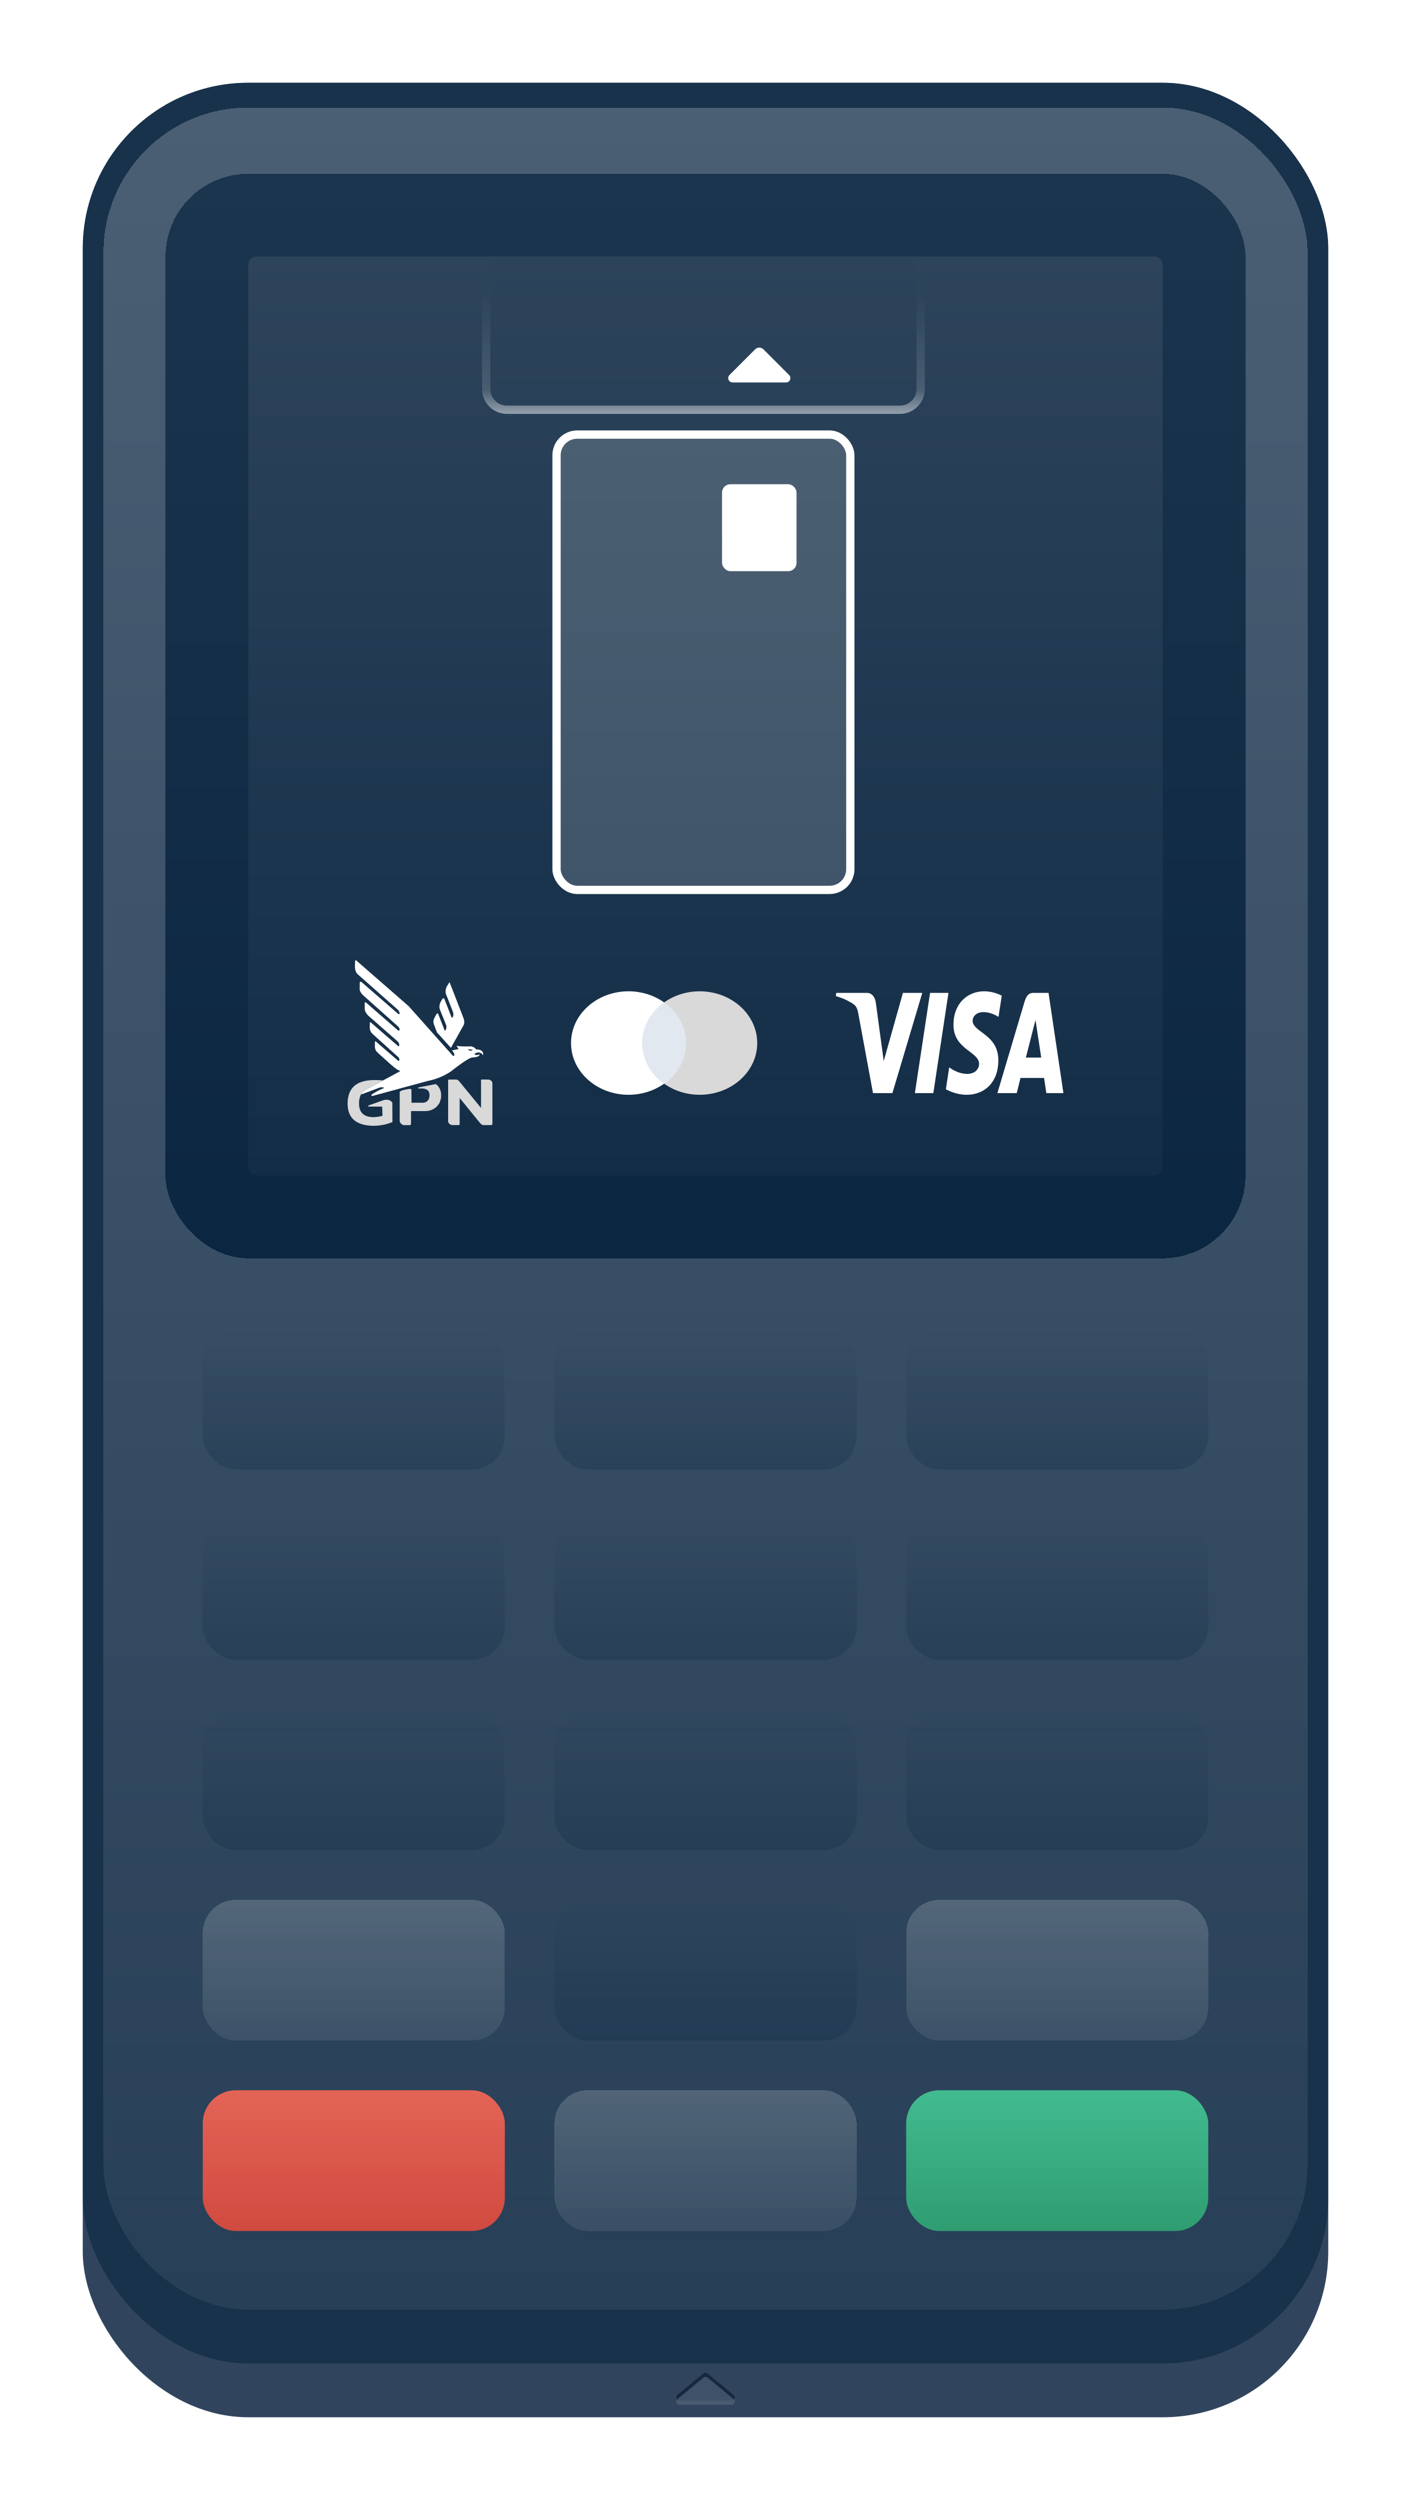
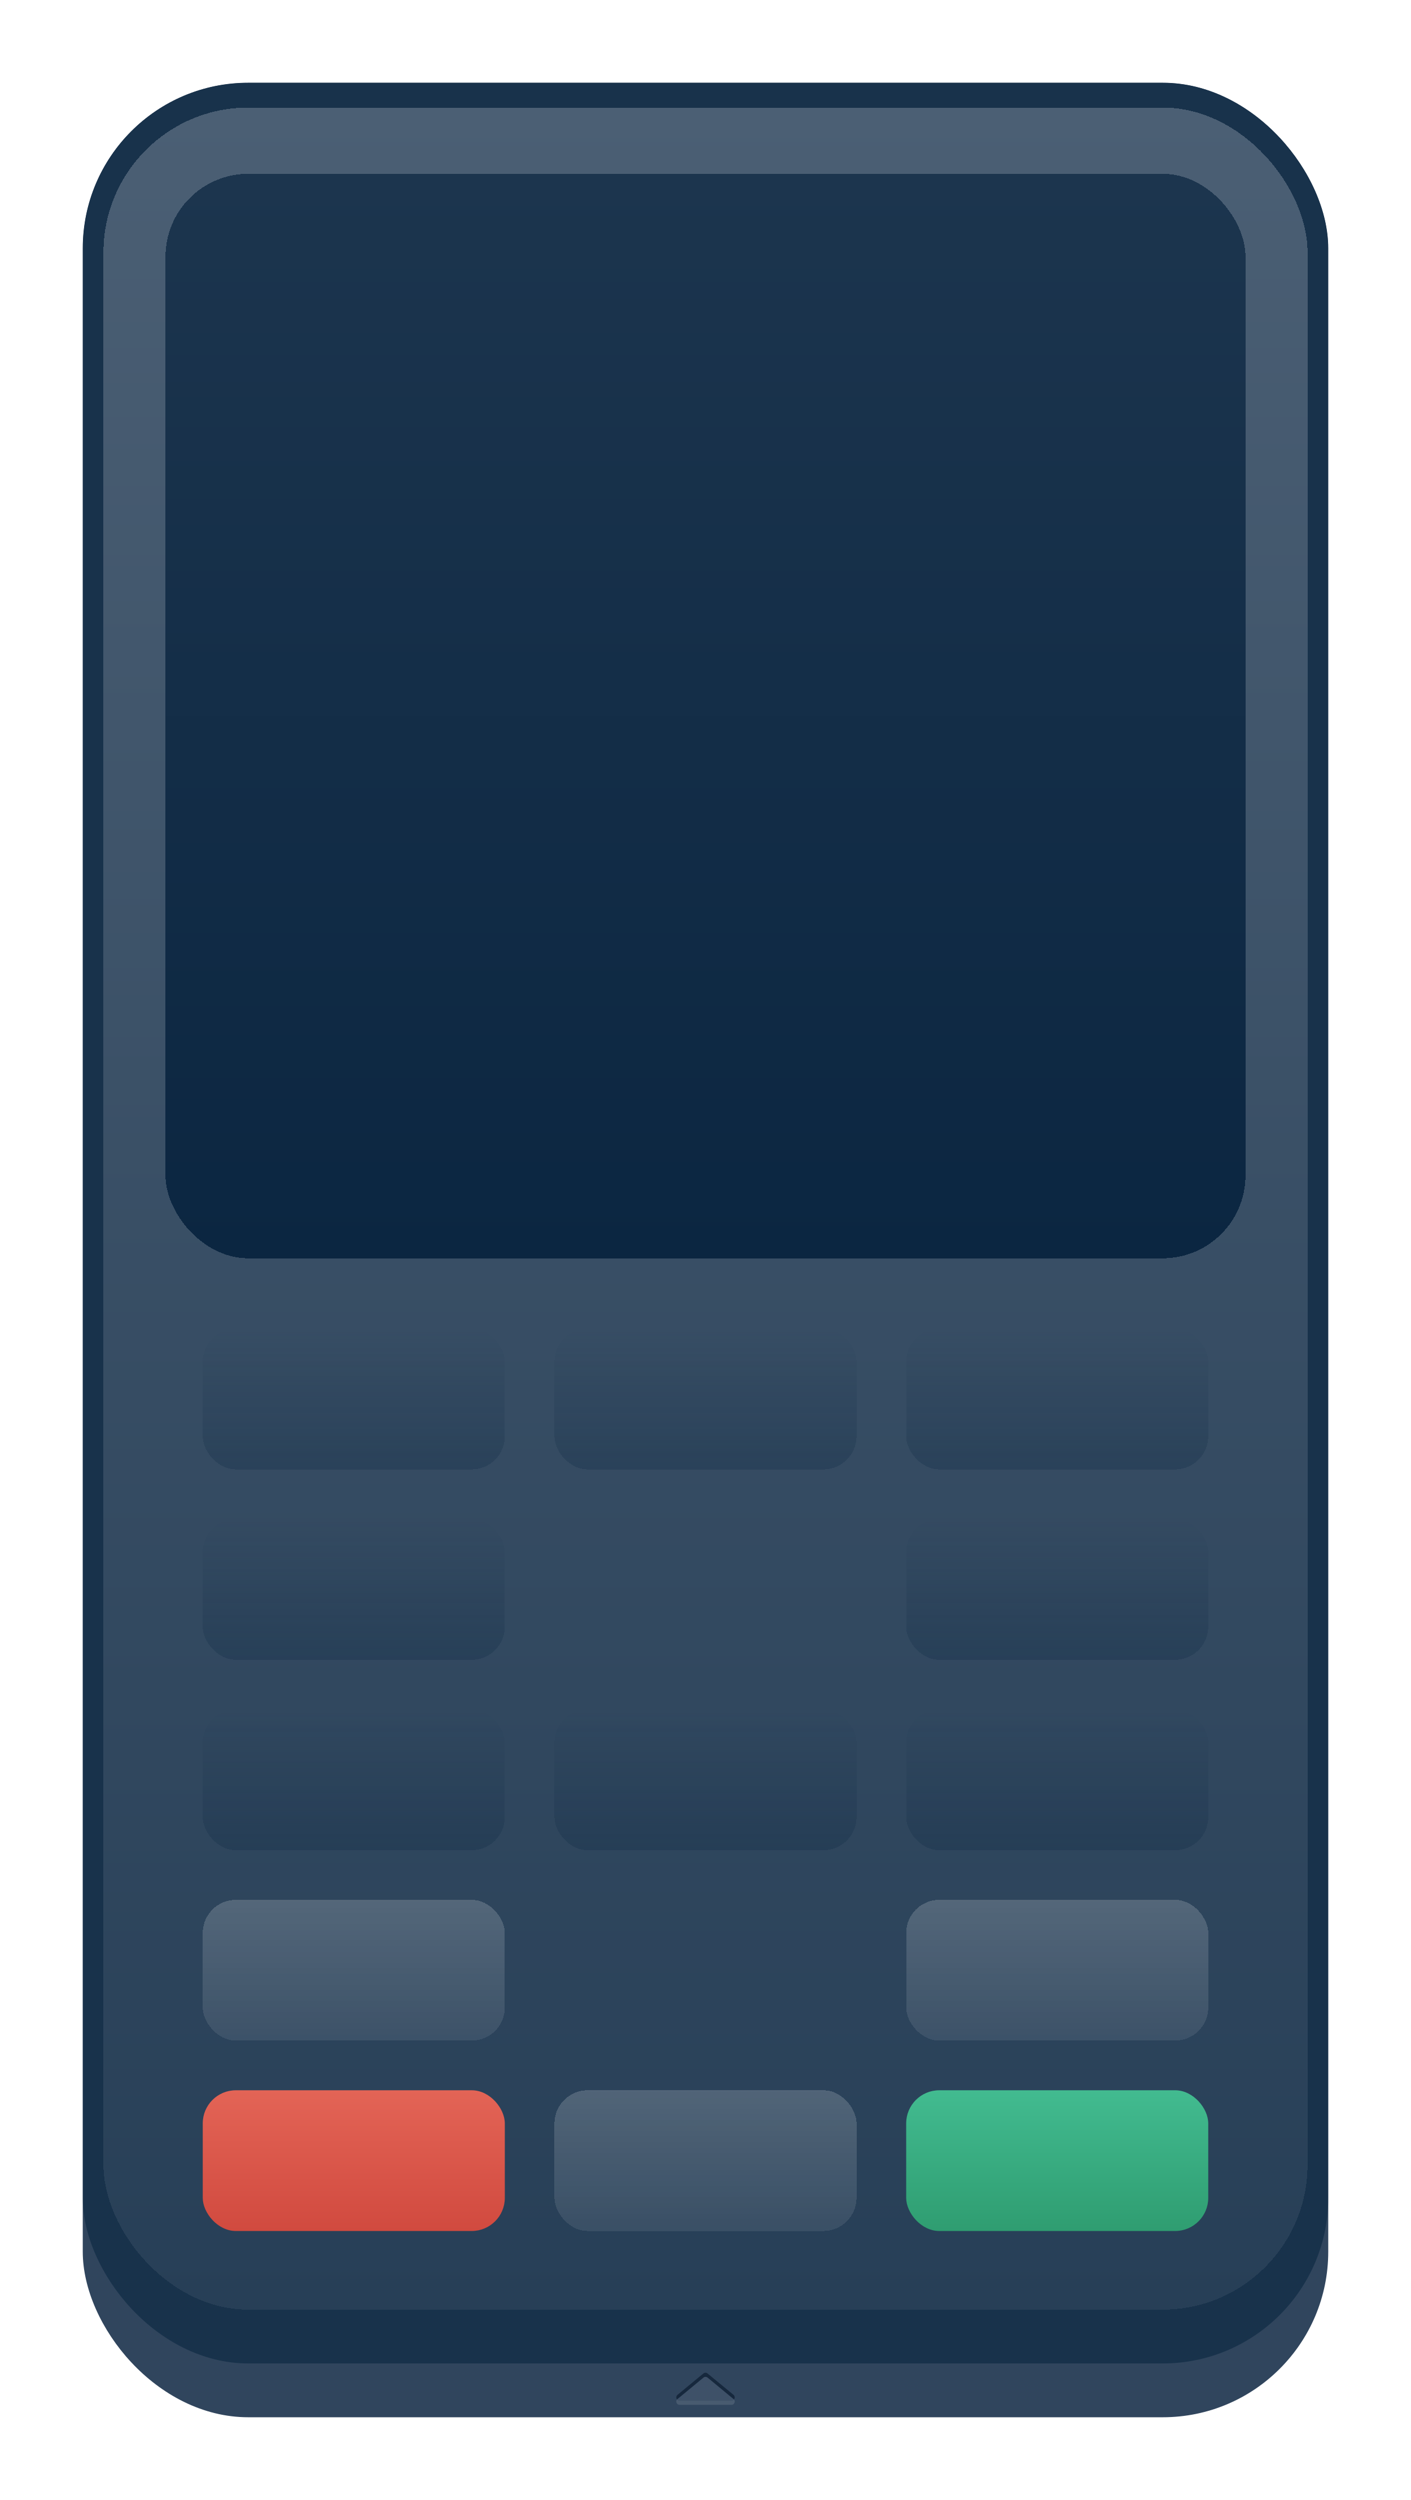
<svg xmlns="http://www.w3.org/2000/svg" width="341" height="604" viewBox="0 0 341 604" fill="none">
  <g filter="url(#filter0_d_282_3932)">
    <g clip-path="url(#clip0_282_3932)">
      <rect x="20" y="-0.01" width="301" height="564" rx="40" fill="#30455D" />
      <g filter="url(#filter1_dii_282_3932)">
        <rect x="20" y="-0.01" width="301" height="552" rx="40" fill="#18324B" />
        <g filter="url(#filter2_di_282_3932)">
          <rect x="25" y="4.99" width="291" height="532" rx="35" fill="url(#paint0_linear_282_3932)" shape-rendering="crispEdges" />
          <g filter="url(#filter3_d_282_3932)">
            <rect x="40" y="19.99" width="261" height="262" rx="20" fill="url(#paint1_linear_282_3932)" shape-rendering="crispEdges" />
            <g clip-path="url(#clip1_282_3932)">
              <rect x="60" y="39.99" width="221" height="222" rx="2" fill="url(#paint2_linear_282_3932)" />
              <rect x="134.5" y="82.99" width="71" height="110" rx="5" fill="url(#paint3_linear_282_3932)" />
              <rect x="134.5" y="82.99" width="71" height="110" rx="5" stroke="white" stroke-width="2" />
              <rect x="174.5" y="94.99" width="18" height="21" rx="2" fill="white" />
              <path d="M116.5 38.99H223.5V71.99C223.5 75.304 220.814 77.99 217.5 77.99H122.5C119.186 77.99 116.5 75.304 116.5 71.99V38.99Z" fill="url(#paint4_linear_282_3932)" />
              <path d="M118.5 38.99H221.5V71.99C221.5 74.199 219.709 75.99 217.5 75.99H122.5C120.291 75.99 118.5 74.199 118.5 71.99V38.99Z" fill="url(#paint5_linear_282_3932)" />
              <g clip-path="url(#clip2_282_3932)">
                <path d="M184.5 62.397L190.7 68.597C190.849 68.743 190.952 68.931 190.994 69.135C191.036 69.34 191.016 69.553 190.936 69.746C190.857 69.939 190.721 70.105 190.548 70.221C190.374 70.336 190.169 70.398 189.96 70.397H177.04C176.831 70.398 176.626 70.336 176.453 70.221C176.279 70.105 176.143 69.939 176.064 69.746C175.984 69.553 175.964 69.34 176.006 69.135C176.048 68.931 176.151 68.743 176.3 68.597L182.5 62.397C182.63 62.264 182.786 62.158 182.958 62.086C183.129 62.014 183.314 61.977 183.5 61.977C183.686 61.977 183.871 62.014 184.042 62.086C184.214 62.158 184.37 62.264 184.5 62.397Z" fill="white" />
              </g>
              <path fill-rule="evenodd" clip-rule="evenodd" d="M108.643 215.267L112.046 224.045C112.242 224.557 112.261 225.175 112.046 225.664L108.973 231.153L105.586 227.398L104.826 225.367C104.707 224.968 104.725 224.547 104.876 224.157L105.443 223.048C105.567 222.806 105.821 222.793 105.913 222.994L107.487 227.028C107.799 226.879 108.016 226.168 107.818 225.63L106.288 221.834C106.023 221.007 106.334 220.165 106.94 219.314C107.078 219.107 107.279 219.114 107.381 219.304L109.175 223.907C109.554 223.79 109.698 223.101 109.44 222.415L107.728 218.004C107.627 217.443 107.708 216.869 107.963 216.349C107.963 216.349 108.631 215.275 108.643 215.267ZM110.327 230.656C111.133 230.833 112.465 230.834 113.924 230.792C114.395 230.892 114.804 231.153 115.062 231.519C116.341 231.531 116.887 232.034 116.754 232.993C116.373 232.137 115.193 232.039 114.644 232.67C115.011 232.948 115.432 232.962 115.908 232.701C115.962 233.151 115.358 233.419 114.055 233.493C113.236 233.6 110.567 235.571 108.919 236.885C107.279 237.98 105.396 238.749 103.396 239.142L90.078 242.759C89.799 242.827 89.644 242.558 89.803 242.468C90.498 241.921 91.568 241.383 92.82 240.849C92.755 240.697 92.41 240.662 91.882 240.703L87.215 242.444C87.365 241.942 88.027 241.365 89.333 240.761L96.48 236.922C96.676 236.829 96.724 236.731 96.569 236.626C95.899 236.65 93.327 234.144 91.239 232.282C90.882 231.96 90.66 231.54 90.608 231.09V229.734C90.616 229.526 90.729 229.52 90.944 229.709L96.112 234.173C96.668 234.618 96.629 233.7 96.23 233.367L89.934 227.693C89.635 227.366 89.44 226.973 89.371 226.555V225.111C89.371 224.936 89.475 224.898 89.698 225.086L96.156 230.679C96.637 231.045 96.581 230.049 96.151 229.638L89 223.371C88.522 222.892 88.242 222.394 88.144 221.879V220.278C88.144 220.085 88.289 220.066 88.562 220.297L96.151 226.901C96.574 227.267 96.841 226.533 96.151 225.937L87.706 218.404C87.359 218.067 86.963 217.521 86.924 217.065L86.948 215.394C86.962 215.152 87.195 215.109 87.398 215.278L96.135 222.865C96.672 223.371 96.687 222.612 96.297 222.078L86.351 213.283C85.598 212.459 85.779 211.188 85.832 210.14C85.84 209.982 85.97 209.936 86.128 210.065L98.764 221.079L109.353 232.959C109.483 233.094 109.625 233.144 109.782 233.078L109.772 232.551L109.252 231.759L110.821 231.449L110.328 230.655L110.327 230.656ZM113.43 231.529L114.259 231.59C113.982 231.918 113.617 231.938 113.15 231.6L113.259 231.393L113.43 231.529Z" fill="white" />
-               <path fill-rule="evenodd" clip-rule="evenodd" d="M92.571 239.022C88.853 238.698 83.968 238.888 84 244.781C84.088 248.13 86.036 249.861 90.094 249.99C91.758 249.99 93.347 249.705 94.842 249.072L94.82 244.365C94.272 243.656 93.469 243.508 92.427 243.873L89.011 245.087V245.345H92.364L92.427 247.576C89.287 248.408 86.76 247.664 86.774 244.703C86.729 243.928 86.88 243.153 87.215 242.437C87.368 241.936 88.029 241.361 89.333 240.759L92.569 239.019L92.571 239.022Z" fill="#D9D9D9" />
              <path fill-rule="evenodd" clip-rule="evenodd" d="M108.546 238.813H110.231C110.485 238.813 110.732 238.948 110.93 239.18L116.254 245.673V238.971C116.252 238.951 116.254 238.931 116.261 238.912C116.267 238.893 116.278 238.875 116.293 238.859C116.307 238.844 116.325 238.831 116.345 238.822C116.366 238.813 116.388 238.808 116.41 238.807L117.998 238.812C118.518 238.812 118.986 239.258 118.995 239.66L119 249.507C119 249.674 118.912 249.801 118.687 249.804L116.817 249.809C116.436 249.809 116.152 249.451 115.89 249.164L111.093 243.272L111.082 249.566C111.082 249.714 111.002 249.813 110.81 249.814L109.273 249.809C108.8 249.804 108.307 249.285 108.302 248.956V239.03C108.302 238.897 108.367 238.814 108.543 238.812L108.546 238.813Z" fill="#D9D9D9" />
              <path fill-rule="evenodd" clip-rule="evenodd" d="M101.08 240.733L105.311 239.904C106.657 240.797 107.009 242.877 106.147 244.564C105.436 245.717 104.376 246.368 102.904 246.43H99.347L99.321 249.565C99.334 249.735 99.233 249.826 98.985 249.819L97.573 249.824C97.122 249.77 96.621 249.237 96.594 248.859L96.599 241.843C96.599 241.677 97.034 241.445 97.531 241.333L98.796 241.087C99.108 241.039 99.423 241.104 99.433 241.215L99.453 244.412L102.165 244.407C103.066 244.396 103.786 243.822 103.806 242.667C103.806 241.506 103.307 240.829 101.089 240.973L101.08 240.733Z" fill="#D9D9D9" />
-               <path d="M166.584 220.164H154.416V239.817H166.584V220.164Z" fill="#E2E8F0" />
-               <path d="M155.189 229.99C155.189 225.997 157.275 222.456 160.481 220.164C158.124 218.497 155.15 217.49 151.906 217.49C144.219 217.49 138 223.081 138 229.99C138 236.9 144.219 242.49 151.906 242.49C155.15 242.49 158.124 241.483 160.481 239.817C157.275 237.56 155.189 233.983 155.189 229.99Z" fill="white" />
+               <path d="M155.189 229.99C155.189 225.997 157.275 222.456 160.481 220.164C158.124 218.497 155.15 217.49 151.906 217.49C138 236.9 144.219 242.49 151.906 242.49C155.15 242.49 158.124 241.483 160.481 239.817C157.275 237.56 155.189 233.983 155.189 229.99Z" fill="white" />
              <path d="M183 229.99C183 236.9 176.781 242.49 169.094 242.49C165.85 242.49 162.876 241.483 160.519 239.817C163.764 237.525 165.811 233.983 165.811 229.99C165.811 225.997 163.725 222.456 160.519 220.164C162.876 218.497 165.85 217.49 169.094 217.49C176.781 217.49 183 223.115 183 229.99Z" fill="#D9D9D9" />
              <path d="M237.824 217.49C233.918 217.49 230.428 220.33 230.428 225.576C230.428 231.593 236.618 232.009 236.618 235.031C236.618 236.304 235.578 237.443 233.803 237.443C231.282 237.443 229.399 235.851 229.399 235.851L228.593 241.146C228.593 241.146 230.763 242.49 233.643 242.49C237.913 242.49 241.273 239.511 241.273 234.175C241.273 227.817 235.058 227.414 235.058 224.609C235.058 223.612 235.911 222.519 237.682 222.519C239.679 222.519 241.309 223.677 241.309 223.677L242.098 218.564C242.098 218.564 240.325 217.49 237.824 217.49ZM202.095 217.876L202 218.648C202 218.648 203.643 219.07 205.123 219.911C207.028 220.876 207.164 221.438 207.485 223.182L210.981 242.092H215.668L222.889 217.876H218.213L213.573 234.341L211.68 220.385C211.506 218.787 210.626 217.876 209.55 217.876H202.095ZM224.77 217.876L221.101 242.092H225.561L229.216 217.876H224.77ZM249.641 217.876C248.566 217.876 247.996 218.684 247.578 220.095L241.045 242.092H245.721L246.626 238.426H252.324L252.874 242.092H257L253.4 217.876H249.641ZM250.25 224.419L251.636 233.506H247.922L250.25 224.419Z" fill="white" />
            </g>
          </g>
          <g filter="url(#filter4_ddi_282_3932)">
            <rect x="49" y="294.99" width="73" height="34" rx="8" fill="url(#paint6_linear_282_3932)" shape-rendering="crispEdges" />
          </g>
          <g filter="url(#filter5_ddi_282_3932)">
            <rect x="134" y="294.99" width="73" height="34" rx="8" fill="url(#paint7_linear_282_3932)" shape-rendering="crispEdges" />
          </g>
          <g filter="url(#filter6_ddi_282_3932)">
            <rect x="219" y="294.99" width="73" height="34" rx="8" fill="url(#paint8_linear_282_3932)" shape-rendering="crispEdges" />
          </g>
          <g filter="url(#filter7_ddi_282_3932)">
            <rect x="49" y="340.99" width="73" height="34" rx="8" fill="url(#paint9_linear_282_3932)" shape-rendering="crispEdges" />
          </g>
          <g filter="url(#filter8_ddi_282_3932)">
-             <rect x="134" y="340.99" width="73" height="34" rx="8" fill="url(#paint10_linear_282_3932)" shape-rendering="crispEdges" />
-           </g>
+             </g>
          <g filter="url(#filter9_ddi_282_3932)">
            <rect x="219" y="340.99" width="73" height="34" rx="8" fill="url(#paint11_linear_282_3932)" shape-rendering="crispEdges" />
          </g>
          <g filter="url(#filter10_ddi_282_3932)">
            <rect x="49" y="386.99" width="73" height="34" rx="8" fill="url(#paint12_linear_282_3932)" shape-rendering="crispEdges" />
          </g>
          <g filter="url(#filter11_ddi_282_3932)">
            <rect x="134" y="386.99" width="73" height="34" rx="8" fill="url(#paint13_linear_282_3932)" shape-rendering="crispEdges" />
          </g>
          <g filter="url(#filter12_ddi_282_3932)">
            <rect x="219" y="386.99" width="73" height="34" rx="8" fill="url(#paint14_linear_282_3932)" shape-rendering="crispEdges" />
          </g>
          <g filter="url(#filter13_ddi_282_3932)">
            <rect x="49" y="432.99" width="73" height="34" rx="8" fill="url(#paint15_linear_282_3932)" shape-rendering="crispEdges" />
          </g>
          <g filter="url(#filter14_ddi_282_3932)">
-             <rect x="134" y="432.99" width="73" height="34" rx="8" fill="url(#paint16_linear_282_3932)" shape-rendering="crispEdges" />
-           </g>
+             </g>
          <g filter="url(#filter15_ddi_282_3932)">
            <rect x="219" y="432.99" width="73" height="34" rx="8" fill="url(#paint17_linear_282_3932)" shape-rendering="crispEdges" />
          </g>
          <g filter="url(#filter16_ddi_282_3932)">
            <rect x="49" y="478.99" width="73" height="34" rx="8" fill="url(#paint18_linear_282_3932)" />
          </g>
          <g filter="url(#filter17_ddi_282_3932)">
            <rect x="134" y="478.99" width="73" height="34" rx="8" fill="url(#paint19_linear_282_3932)" shape-rendering="crispEdges" />
          </g>
          <g filter="url(#filter18_ddi_282_3932)">
            <rect x="219" y="478.99" width="73" height="34" rx="8" fill="url(#paint20_linear_282_3932)" />
          </g>
        </g>
      </g>
      <g clip-path="url(#clip3_282_3932)">
        <path d="M177.39 560.689C177.315 560.782 177.221 560.858 177.114 560.91C177.007 560.961 176.889 560.989 176.77 560.989H164.23C164.08 560.989 163.933 560.945 163.806 560.865C163.679 560.784 163.577 560.67 163.512 560.534C163.448 560.398 163.422 560.247 163.44 560.098C163.457 559.948 163.516 559.807 163.61 559.689C163.735 559.851 163.918 559.958 164.12 559.989H176.77C176.969 559.992 177.161 559.921 177.31 559.789L177.39 559.689C177.504 559.831 177.565 560.008 177.565 560.189C177.565 560.371 177.504 560.548 177.39 560.689Z" fill="white" fill-opacity="0.12" />
        <path d="M171 553.41L177.28 558.57C177.408 558.675 177.501 558.817 177.545 558.976C177.59 559.136 177.583 559.305 177.527 559.461C177.471 559.616 177.369 559.751 177.233 559.846C177.097 559.941 176.936 559.991 176.77 559.99H164.23C164.065 559.989 163.905 559.937 163.771 559.842C163.637 559.746 163.536 559.611 163.481 559.456C163.426 559.301 163.421 559.132 163.465 558.974C163.51 558.815 163.602 558.674 163.73 558.57L169.98 553.41C170.123 553.292 170.304 553.227 170.49 553.227C170.676 553.227 170.857 553.292 171 553.41Z" fill="white" fill-opacity="0.07" />
        <path d="M171 553.41L177.28 558.57C177.442 558.705 177.545 558.898 177.565 559.108C177.586 559.317 177.523 559.527 177.39 559.69L171.01 554.41C170.883 554.305 170.726 554.242 170.561 554.229C170.396 554.217 170.232 554.255 170.09 554.34C165.8 557.88 163.63 559.66 163.61 559.69C163.478 559.525 163.417 559.315 163.439 559.106C163.462 558.896 163.566 558.703 163.73 558.57L169.98 553.41C170.123 553.292 170.304 553.227 170.49 553.227C170.676 553.227 170.857 553.292 171 553.41Z" fill="#06182C" fill-opacity="0.7" />
      </g>
    </g>
  </g>
  <defs>
    <filter id="filter0_d_282_3932" x="0" y="-0.01" width="341" height="604" filterUnits="userSpaceOnUse" color-interpolation-filters="sRGB">
      <feFlood flood-opacity="0" result="BackgroundImageFix" />
      <feColorMatrix in="SourceAlpha" type="matrix" values="0 0 0 0 0 0 0 0 0 0 0 0 0 0 0 0 0 0 127 0" result="hardAlpha" />
      <feMorphology radius="10" operator="erode" in="SourceAlpha" result="effect1_dropShadow_282_3932" />
      <feOffset dy="20" />
      <feGaussianBlur stdDeviation="15" />
      <feComposite in2="hardAlpha" operator="out" />
      <feColorMatrix type="matrix" values="0 0 0 0 0.149 0 0 0 0 0.224 0 0 0 0 0.302 0 0 0 1 0" />
      <feBlend mode="normal" in2="BackgroundImageFix" result="effect1_dropShadow_282_3932" />
      <feBlend mode="normal" in="SourceGraphic" in2="effect1_dropShadow_282_3932" result="shape" />
    </filter>
    <filter id="filter1_dii_282_3932" x="13" y="-5.01" width="315" height="566" filterUnits="userSpaceOnUse" color-interpolation-filters="sRGB">
      <feFlood flood-opacity="0" result="BackgroundImageFix" />
      <feColorMatrix in="SourceAlpha" type="matrix" values="0 0 0 0 0 0 0 0 0 0 0 0 0 0 0 0 0 0 127 0" result="hardAlpha" />
      <feMorphology radius="1" operator="dilate" in="SourceAlpha" result="effect1_dropShadow_282_3932" />
      <feOffset dy="2" />
      <feGaussianBlur stdDeviation="3" />
      <feComposite in2="hardAlpha" operator="out" />
      <feColorMatrix type="matrix" values="0 0 0 0 0.039 0 0 0 0 0.145 0 0 0 0 0.251 0 0 0 1 0" />
      <feBlend mode="normal" in2="BackgroundImageFix" result="effect1_dropShadow_282_3932" />
      <feBlend mode="normal" in="SourceGraphic" in2="effect1_dropShadow_282_3932" result="shape" />
      <feColorMatrix in="SourceAlpha" type="matrix" values="0 0 0 0 0 0 0 0 0 0 0 0 0 0 0 0 0 0 127 0" result="hardAlpha" />
      <feMorphology radius="1" operator="erode" in="SourceAlpha" result="effect2_innerShadow_282_3932" />
      <feOffset dy="2" />
      <feGaussianBlur stdDeviation="1.5" />
      <feComposite in2="hardAlpha" operator="arithmetic" k2="-1" k3="1" />
      <feColorMatrix type="matrix" values="0 0 0 0 0.678 0 0 0 0 0.737 0 0 0 0 0.796 0 0 0 1 0" />
      <feBlend mode="normal" in2="shape" result="effect2_innerShadow_282_3932" />
      <feColorMatrix in="SourceAlpha" type="matrix" values="0 0 0 0 0 0 0 0 0 0 0 0 0 0 0 0 0 0 127 0" result="hardAlpha" />
      <feMorphology radius="1" operator="erode" in="SourceAlpha" result="effect3_innerShadow_282_3932" />
      <feOffset dy="-5" />
      <feGaussianBlur stdDeviation="1" />
      <feComposite in2="hardAlpha" operator="arithmetic" k2="-1" k3="1" />
      <feColorMatrix type="matrix" values="0 0 0 0 0.039 0 0 0 0 0.145 0 0 0 0 0.251 0 0 0 1 0" />
      <feBlend mode="normal" in2="effect2_innerShadow_282_3932" result="effect3_innerShadow_282_3932" />
    </filter>
    <filter id="filter2_di_282_3932" x="24" y="4.99" width="293" height="534" filterUnits="userSpaceOnUse" color-interpolation-filters="sRGB">
      <feFlood flood-opacity="0" result="BackgroundImageFix" />
      <feColorMatrix in="SourceAlpha" type="matrix" values="0 0 0 0 0 0 0 0 0 0 0 0 0 0 0 0 0 0 127 0" result="hardAlpha" />
      <feOffset dy="1" />
      <feGaussianBlur stdDeviation="0.5" />
      <feComposite in2="hardAlpha" operator="out" />
      <feColorMatrix type="matrix" values="0 0 0 0 0.024 0 0 0 0 0.094 0 0 0 0 0.173 0 0 0 0.2 0" />
      <feBlend mode="normal" in2="BackgroundImageFix" result="effect1_dropShadow_282_3932" />
      <feBlend mode="normal" in="SourceGraphic" in2="effect1_dropShadow_282_3932" result="shape" />
      <feColorMatrix in="SourceAlpha" type="matrix" values="0 0 0 0 0 0 0 0 0 0 0 0 0 0 0 0 0 0 127 0" result="hardAlpha" />
      <feOffset dy="1" />
      <feGaussianBlur stdDeviation="0.5" />
      <feComposite in2="hardAlpha" operator="arithmetic" k2="-1" k3="1" />
      <feColorMatrix type="matrix" values="0 0 0 0 1 0 0 0 0 1 0 0 0 0 1 0 0 0 0.3 0" />
      <feBlend mode="normal" in2="shape" result="effect2_innerShadow_282_3932" />
    </filter>
    <filter id="filter3_d_282_3932" x="39" y="19.99" width="263" height="264" filterUnits="userSpaceOnUse" color-interpolation-filters="sRGB">
      <feFlood flood-opacity="0" result="BackgroundImageFix" />
      <feColorMatrix in="SourceAlpha" type="matrix" values="0 0 0 0 0 0 0 0 0 0 0 0 0 0 0 0 0 0 127 0" result="hardAlpha" />
      <feOffset dy="1" />
      <feGaussianBlur stdDeviation="0.5" />
      <feComposite in2="hardAlpha" operator="out" />
      <feColorMatrix type="matrix" values="0 0 0 0 1 0 0 0 0 1 0 0 0 0 1 0 0 0 0.1 0" />
      <feBlend mode="normal" in2="BackgroundImageFix" result="effect1_dropShadow_282_3932" />
      <feBlend mode="normal" in="SourceGraphic" in2="effect1_dropShadow_282_3932" result="shape" />
    </filter>
    <filter id="filter4_ddi_282_3932" x="44" y="292.99" width="83" height="45" filterUnits="userSpaceOnUse" color-interpolation-filters="sRGB">
      <feFlood flood-opacity="0" result="BackgroundImageFix" />
      <feColorMatrix in="SourceAlpha" type="matrix" values="0 0 0 0 0 0 0 0 0 0 0 0 0 0 0 0 0 0 127 0" result="hardAlpha" />
      <feMorphology radius="1" operator="erode" in="SourceAlpha" result="effect1_dropShadow_282_3932" />
      <feOffset dy="4" />
      <feGaussianBlur stdDeviation="3" />
      <feComposite in2="hardAlpha" operator="out" />
      <feColorMatrix type="matrix" values="0 0 0 0 0.024 0 0 0 0 0.094 0 0 0 0 0.173 0 0 0 0.65 0" />
      <feBlend mode="normal" in2="BackgroundImageFix" result="effect1_dropShadow_282_3932" />
      <feColorMatrix in="SourceAlpha" type="matrix" values="0 0 0 0 0 0 0 0 0 0 0 0 0 0 0 0 0 0 127 0" result="hardAlpha" />
      <feMorphology radius="2" operator="dilate" in="SourceAlpha" result="effect2_dropShadow_282_3932" />
      <feOffset />
      <feComposite in2="hardAlpha" operator="out" />
      <feColorMatrix type="matrix" values="0 0 0 0 0.024 0 0 0 0 0.094 0 0 0 0 0.173 0 0 0 0.4 0" />
      <feBlend mode="normal" in2="effect1_dropShadow_282_3932" result="effect2_dropShadow_282_3932" />
      <feBlend mode="normal" in="SourceGraphic" in2="effect2_dropShadow_282_3932" result="shape" />
      <feColorMatrix in="SourceAlpha" type="matrix" values="0 0 0 0 0 0 0 0 0 0 0 0 0 0 0 0 0 0 127 0" result="hardAlpha" />
      <feOffset dy="1" />
      <feComposite in2="hardAlpha" operator="arithmetic" k2="-1" k3="1" />
      <feColorMatrix type="matrix" values="0 0 0 0 1 0 0 0 0 1 0 0 0 0 1 0 0 0 0.08 0" />
      <feBlend mode="normal" in2="shape" result="effect3_innerShadow_282_3932" />
    </filter>
    <filter id="filter5_ddi_282_3932" x="129" y="292.99" width="83" height="45" filterUnits="userSpaceOnUse" color-interpolation-filters="sRGB">
      <feFlood flood-opacity="0" result="BackgroundImageFix" />
      <feColorMatrix in="SourceAlpha" type="matrix" values="0 0 0 0 0 0 0 0 0 0 0 0 0 0 0 0 0 0 127 0" result="hardAlpha" />
      <feMorphology radius="1" operator="erode" in="SourceAlpha" result="effect1_dropShadow_282_3932" />
      <feOffset dy="4" />
      <feGaussianBlur stdDeviation="3" />
      <feComposite in2="hardAlpha" operator="out" />
      <feColorMatrix type="matrix" values="0 0 0 0 0.024 0 0 0 0 0.094 0 0 0 0 0.173 0 0 0 0.65 0" />
      <feBlend mode="normal" in2="BackgroundImageFix" result="effect1_dropShadow_282_3932" />
      <feColorMatrix in="SourceAlpha" type="matrix" values="0 0 0 0 0 0 0 0 0 0 0 0 0 0 0 0 0 0 127 0" result="hardAlpha" />
      <feMorphology radius="2" operator="dilate" in="SourceAlpha" result="effect2_dropShadow_282_3932" />
      <feOffset />
      <feComposite in2="hardAlpha" operator="out" />
      <feColorMatrix type="matrix" values="0 0 0 0 0.024 0 0 0 0 0.094 0 0 0 0 0.173 0 0 0 0.4 0" />
      <feBlend mode="normal" in2="effect1_dropShadow_282_3932" result="effect2_dropShadow_282_3932" />
      <feBlend mode="normal" in="SourceGraphic" in2="effect2_dropShadow_282_3932" result="shape" />
      <feColorMatrix in="SourceAlpha" type="matrix" values="0 0 0 0 0 0 0 0 0 0 0 0 0 0 0 0 0 0 127 0" result="hardAlpha" />
      <feOffset dy="1" />
      <feComposite in2="hardAlpha" operator="arithmetic" k2="-1" k3="1" />
      <feColorMatrix type="matrix" values="0 0 0 0 1 0 0 0 0 1 0 0 0 0 1 0 0 0 0.08 0" />
      <feBlend mode="normal" in2="shape" result="effect3_innerShadow_282_3932" />
    </filter>
    <filter id="filter6_ddi_282_3932" x="214" y="292.99" width="83" height="45" filterUnits="userSpaceOnUse" color-interpolation-filters="sRGB">
      <feFlood flood-opacity="0" result="BackgroundImageFix" />
      <feColorMatrix in="SourceAlpha" type="matrix" values="0 0 0 0 0 0 0 0 0 0 0 0 0 0 0 0 0 0 127 0" result="hardAlpha" />
      <feMorphology radius="1" operator="erode" in="SourceAlpha" result="effect1_dropShadow_282_3932" />
      <feOffset dy="4" />
      <feGaussianBlur stdDeviation="3" />
      <feComposite in2="hardAlpha" operator="out" />
      <feColorMatrix type="matrix" values="0 0 0 0 0.024 0 0 0 0 0.094 0 0 0 0 0.173 0 0 0 0.65 0" />
      <feBlend mode="normal" in2="BackgroundImageFix" result="effect1_dropShadow_282_3932" />
      <feColorMatrix in="SourceAlpha" type="matrix" values="0 0 0 0 0 0 0 0 0 0 0 0 0 0 0 0 0 0 127 0" result="hardAlpha" />
      <feMorphology radius="2" operator="dilate" in="SourceAlpha" result="effect2_dropShadow_282_3932" />
      <feOffset />
      <feComposite in2="hardAlpha" operator="out" />
      <feColorMatrix type="matrix" values="0 0 0 0 0.024 0 0 0 0 0.094 0 0 0 0 0.173 0 0 0 0.4 0" />
      <feBlend mode="normal" in2="effect1_dropShadow_282_3932" result="effect2_dropShadow_282_3932" />
      <feBlend mode="normal" in="SourceGraphic" in2="effect2_dropShadow_282_3932" result="shape" />
      <feColorMatrix in="SourceAlpha" type="matrix" values="0 0 0 0 0 0 0 0 0 0 0 0 0 0 0 0 0 0 127 0" result="hardAlpha" />
      <feOffset dy="1" />
      <feComposite in2="hardAlpha" operator="arithmetic" k2="-1" k3="1" />
      <feColorMatrix type="matrix" values="0 0 0 0 1 0 0 0 0 1 0 0 0 0 1 0 0 0 0.08 0" />
      <feBlend mode="normal" in2="shape" result="effect3_innerShadow_282_3932" />
    </filter>
    <filter id="filter7_ddi_282_3932" x="44" y="338.99" width="83" height="45" filterUnits="userSpaceOnUse" color-interpolation-filters="sRGB">
      <feFlood flood-opacity="0" result="BackgroundImageFix" />
      <feColorMatrix in="SourceAlpha" type="matrix" values="0 0 0 0 0 0 0 0 0 0 0 0 0 0 0 0 0 0 127 0" result="hardAlpha" />
      <feMorphology radius="1" operator="erode" in="SourceAlpha" result="effect1_dropShadow_282_3932" />
      <feOffset dy="4" />
      <feGaussianBlur stdDeviation="3" />
      <feComposite in2="hardAlpha" operator="out" />
      <feColorMatrix type="matrix" values="0 0 0 0 0.024 0 0 0 0 0.094 0 0 0 0 0.173 0 0 0 0.65 0" />
      <feBlend mode="normal" in2="BackgroundImageFix" result="effect1_dropShadow_282_3932" />
      <feColorMatrix in="SourceAlpha" type="matrix" values="0 0 0 0 0 0 0 0 0 0 0 0 0 0 0 0 0 0 127 0" result="hardAlpha" />
      <feMorphology radius="2" operator="dilate" in="SourceAlpha" result="effect2_dropShadow_282_3932" />
      <feOffset />
      <feComposite in2="hardAlpha" operator="out" />
      <feColorMatrix type="matrix" values="0 0 0 0 0.024 0 0 0 0 0.094 0 0 0 0 0.173 0 0 0 0.4 0" />
      <feBlend mode="normal" in2="effect1_dropShadow_282_3932" result="effect2_dropShadow_282_3932" />
      <feBlend mode="normal" in="SourceGraphic" in2="effect2_dropShadow_282_3932" result="shape" />
      <feColorMatrix in="SourceAlpha" type="matrix" values="0 0 0 0 0 0 0 0 0 0 0 0 0 0 0 0 0 0 127 0" result="hardAlpha" />
      <feOffset dy="1" />
      <feComposite in2="hardAlpha" operator="arithmetic" k2="-1" k3="1" />
      <feColorMatrix type="matrix" values="0 0 0 0 1 0 0 0 0 1 0 0 0 0 1 0 0 0 0.08 0" />
      <feBlend mode="normal" in2="shape" result="effect3_innerShadow_282_3932" />
    </filter>
    <filter id="filter8_ddi_282_3932" x="129" y="338.99" width="83" height="45" filterUnits="userSpaceOnUse" color-interpolation-filters="sRGB">
      <feFlood flood-opacity="0" result="BackgroundImageFix" />
      <feColorMatrix in="SourceAlpha" type="matrix" values="0 0 0 0 0 0 0 0 0 0 0 0 0 0 0 0 0 0 127 0" result="hardAlpha" />
      <feMorphology radius="1" operator="erode" in="SourceAlpha" result="effect1_dropShadow_282_3932" />
      <feOffset dy="4" />
      <feGaussianBlur stdDeviation="3" />
      <feComposite in2="hardAlpha" operator="out" />
      <feColorMatrix type="matrix" values="0 0 0 0 0.024 0 0 0 0 0.094 0 0 0 0 0.173 0 0 0 0.65 0" />
      <feBlend mode="normal" in2="BackgroundImageFix" result="effect1_dropShadow_282_3932" />
      <feColorMatrix in="SourceAlpha" type="matrix" values="0 0 0 0 0 0 0 0 0 0 0 0 0 0 0 0 0 0 127 0" result="hardAlpha" />
      <feMorphology radius="2" operator="dilate" in="SourceAlpha" result="effect2_dropShadow_282_3932" />
      <feOffset />
      <feComposite in2="hardAlpha" operator="out" />
      <feColorMatrix type="matrix" values="0 0 0 0 0.024 0 0 0 0 0.094 0 0 0 0 0.173 0 0 0 0.4 0" />
      <feBlend mode="normal" in2="effect1_dropShadow_282_3932" result="effect2_dropShadow_282_3932" />
      <feBlend mode="normal" in="SourceGraphic" in2="effect2_dropShadow_282_3932" result="shape" />
      <feColorMatrix in="SourceAlpha" type="matrix" values="0 0 0 0 0 0 0 0 0 0 0 0 0 0 0 0 0 0 127 0" result="hardAlpha" />
      <feOffset dy="1" />
      <feComposite in2="hardAlpha" operator="arithmetic" k2="-1" k3="1" />
      <feColorMatrix type="matrix" values="0 0 0 0 1 0 0 0 0 1 0 0 0 0 1 0 0 0 0.08 0" />
      <feBlend mode="normal" in2="shape" result="effect3_innerShadow_282_3932" />
    </filter>
    <filter id="filter9_ddi_282_3932" x="214" y="338.99" width="83" height="45" filterUnits="userSpaceOnUse" color-interpolation-filters="sRGB">
      <feFlood flood-opacity="0" result="BackgroundImageFix" />
      <feColorMatrix in="SourceAlpha" type="matrix" values="0 0 0 0 0 0 0 0 0 0 0 0 0 0 0 0 0 0 127 0" result="hardAlpha" />
      <feMorphology radius="1" operator="erode" in="SourceAlpha" result="effect1_dropShadow_282_3932" />
      <feOffset dy="4" />
      <feGaussianBlur stdDeviation="3" />
      <feComposite in2="hardAlpha" operator="out" />
      <feColorMatrix type="matrix" values="0 0 0 0 0.024 0 0 0 0 0.094 0 0 0 0 0.173 0 0 0 0.65 0" />
      <feBlend mode="normal" in2="BackgroundImageFix" result="effect1_dropShadow_282_3932" />
      <feColorMatrix in="SourceAlpha" type="matrix" values="0 0 0 0 0 0 0 0 0 0 0 0 0 0 0 0 0 0 127 0" result="hardAlpha" />
      <feMorphology radius="2" operator="dilate" in="SourceAlpha" result="effect2_dropShadow_282_3932" />
      <feOffset />
      <feComposite in2="hardAlpha" operator="out" />
      <feColorMatrix type="matrix" values="0 0 0 0 0.024 0 0 0 0 0.094 0 0 0 0 0.173 0 0 0 0.4 0" />
      <feBlend mode="normal" in2="effect1_dropShadow_282_3932" result="effect2_dropShadow_282_3932" />
      <feBlend mode="normal" in="SourceGraphic" in2="effect2_dropShadow_282_3932" result="shape" />
      <feColorMatrix in="SourceAlpha" type="matrix" values="0 0 0 0 0 0 0 0 0 0 0 0 0 0 0 0 0 0 127 0" result="hardAlpha" />
      <feOffset dy="1" />
      <feComposite in2="hardAlpha" operator="arithmetic" k2="-1" k3="1" />
      <feColorMatrix type="matrix" values="0 0 0 0 1 0 0 0 0 1 0 0 0 0 1 0 0 0 0.08 0" />
      <feBlend mode="normal" in2="shape" result="effect3_innerShadow_282_3932" />
    </filter>
    <filter id="filter10_ddi_282_3932" x="44" y="384.99" width="83" height="45" filterUnits="userSpaceOnUse" color-interpolation-filters="sRGB">
      <feFlood flood-opacity="0" result="BackgroundImageFix" />
      <feColorMatrix in="SourceAlpha" type="matrix" values="0 0 0 0 0 0 0 0 0 0 0 0 0 0 0 0 0 0 127 0" result="hardAlpha" />
      <feMorphology radius="1" operator="erode" in="SourceAlpha" result="effect1_dropShadow_282_3932" />
      <feOffset dy="4" />
      <feGaussianBlur stdDeviation="3" />
      <feComposite in2="hardAlpha" operator="out" />
      <feColorMatrix type="matrix" values="0 0 0 0 0.024 0 0 0 0 0.094 0 0 0 0 0.173 0 0 0 0.65 0" />
      <feBlend mode="normal" in2="BackgroundImageFix" result="effect1_dropShadow_282_3932" />
      <feColorMatrix in="SourceAlpha" type="matrix" values="0 0 0 0 0 0 0 0 0 0 0 0 0 0 0 0 0 0 127 0" result="hardAlpha" />
      <feMorphology radius="2" operator="dilate" in="SourceAlpha" result="effect2_dropShadow_282_3932" />
      <feOffset />
      <feComposite in2="hardAlpha" operator="out" />
      <feColorMatrix type="matrix" values="0 0 0 0 0.024 0 0 0 0 0.094 0 0 0 0 0.173 0 0 0 0.4 0" />
      <feBlend mode="normal" in2="effect1_dropShadow_282_3932" result="effect2_dropShadow_282_3932" />
      <feBlend mode="normal" in="SourceGraphic" in2="effect2_dropShadow_282_3932" result="shape" />
      <feColorMatrix in="SourceAlpha" type="matrix" values="0 0 0 0 0 0 0 0 0 0 0 0 0 0 0 0 0 0 127 0" result="hardAlpha" />
      <feOffset dy="1" />
      <feComposite in2="hardAlpha" operator="arithmetic" k2="-1" k3="1" />
      <feColorMatrix type="matrix" values="0 0 0 0 1 0 0 0 0 1 0 0 0 0 1 0 0 0 0.08 0" />
      <feBlend mode="normal" in2="shape" result="effect3_innerShadow_282_3932" />
    </filter>
    <filter id="filter11_ddi_282_3932" x="129" y="384.99" width="83" height="45" filterUnits="userSpaceOnUse" color-interpolation-filters="sRGB">
      <feFlood flood-opacity="0" result="BackgroundImageFix" />
      <feColorMatrix in="SourceAlpha" type="matrix" values="0 0 0 0 0 0 0 0 0 0 0 0 0 0 0 0 0 0 127 0" result="hardAlpha" />
      <feMorphology radius="1" operator="erode" in="SourceAlpha" result="effect1_dropShadow_282_3932" />
      <feOffset dy="4" />
      <feGaussianBlur stdDeviation="3" />
      <feComposite in2="hardAlpha" operator="out" />
      <feColorMatrix type="matrix" values="0 0 0 0 0.024 0 0 0 0 0.094 0 0 0 0 0.173 0 0 0 0.65 0" />
      <feBlend mode="normal" in2="BackgroundImageFix" result="effect1_dropShadow_282_3932" />
      <feColorMatrix in="SourceAlpha" type="matrix" values="0 0 0 0 0 0 0 0 0 0 0 0 0 0 0 0 0 0 127 0" result="hardAlpha" />
      <feMorphology radius="2" operator="dilate" in="SourceAlpha" result="effect2_dropShadow_282_3932" />
      <feOffset />
      <feComposite in2="hardAlpha" operator="out" />
      <feColorMatrix type="matrix" values="0 0 0 0 0.024 0 0 0 0 0.094 0 0 0 0 0.173 0 0 0 0.4 0" />
      <feBlend mode="normal" in2="effect1_dropShadow_282_3932" result="effect2_dropShadow_282_3932" />
      <feBlend mode="normal" in="SourceGraphic" in2="effect2_dropShadow_282_3932" result="shape" />
      <feColorMatrix in="SourceAlpha" type="matrix" values="0 0 0 0 0 0 0 0 0 0 0 0 0 0 0 0 0 0 127 0" result="hardAlpha" />
      <feOffset dy="1" />
      <feComposite in2="hardAlpha" operator="arithmetic" k2="-1" k3="1" />
      <feColorMatrix type="matrix" values="0 0 0 0 1 0 0 0 0 1 0 0 0 0 1 0 0 0 0.08 0" />
      <feBlend mode="normal" in2="shape" result="effect3_innerShadow_282_3932" />
    </filter>
    <filter id="filter12_ddi_282_3932" x="214" y="384.99" width="83" height="45" filterUnits="userSpaceOnUse" color-interpolation-filters="sRGB">
      <feFlood flood-opacity="0" result="BackgroundImageFix" />
      <feColorMatrix in="SourceAlpha" type="matrix" values="0 0 0 0 0 0 0 0 0 0 0 0 0 0 0 0 0 0 127 0" result="hardAlpha" />
      <feMorphology radius="1" operator="erode" in="SourceAlpha" result="effect1_dropShadow_282_3932" />
      <feOffset dy="4" />
      <feGaussianBlur stdDeviation="3" />
      <feComposite in2="hardAlpha" operator="out" />
      <feColorMatrix type="matrix" values="0 0 0 0 0.024 0 0 0 0 0.094 0 0 0 0 0.173 0 0 0 0.65 0" />
      <feBlend mode="normal" in2="BackgroundImageFix" result="effect1_dropShadow_282_3932" />
      <feColorMatrix in="SourceAlpha" type="matrix" values="0 0 0 0 0 0 0 0 0 0 0 0 0 0 0 0 0 0 127 0" result="hardAlpha" />
      <feMorphology radius="2" operator="dilate" in="SourceAlpha" result="effect2_dropShadow_282_3932" />
      <feOffset />
      <feComposite in2="hardAlpha" operator="out" />
      <feColorMatrix type="matrix" values="0 0 0 0 0.024 0 0 0 0 0.094 0 0 0 0 0.173 0 0 0 0.4 0" />
      <feBlend mode="normal" in2="effect1_dropShadow_282_3932" result="effect2_dropShadow_282_3932" />
      <feBlend mode="normal" in="SourceGraphic" in2="effect2_dropShadow_282_3932" result="shape" />
      <feColorMatrix in="SourceAlpha" type="matrix" values="0 0 0 0 0 0 0 0 0 0 0 0 0 0 0 0 0 0 127 0" result="hardAlpha" />
      <feOffset dy="1" />
      <feComposite in2="hardAlpha" operator="arithmetic" k2="-1" k3="1" />
      <feColorMatrix type="matrix" values="0 0 0 0 1 0 0 0 0 1 0 0 0 0 1 0 0 0 0.08 0" />
      <feBlend mode="normal" in2="shape" result="effect3_innerShadow_282_3932" />
    </filter>
    <filter id="filter13_ddi_282_3932" x="44" y="430.99" width="83" height="45" filterUnits="userSpaceOnUse" color-interpolation-filters="sRGB">
      <feFlood flood-opacity="0" result="BackgroundImageFix" />
      <feColorMatrix in="SourceAlpha" type="matrix" values="0 0 0 0 0 0 0 0 0 0 0 0 0 0 0 0 0 0 127 0" result="hardAlpha" />
      <feMorphology radius="1" operator="erode" in="SourceAlpha" result="effect1_dropShadow_282_3932" />
      <feOffset dy="4" />
      <feGaussianBlur stdDeviation="3" />
      <feComposite in2="hardAlpha" operator="out" />
      <feColorMatrix type="matrix" values="0 0 0 0 0.024 0 0 0 0 0.094 0 0 0 0 0.173 0 0 0 0.65 0" />
      <feBlend mode="normal" in2="BackgroundImageFix" result="effect1_dropShadow_282_3932" />
      <feColorMatrix in="SourceAlpha" type="matrix" values="0 0 0 0 0 0 0 0 0 0 0 0 0 0 0 0 0 0 127 0" result="hardAlpha" />
      <feMorphology radius="2" operator="dilate" in="SourceAlpha" result="effect2_dropShadow_282_3932" />
      <feOffset />
      <feComposite in2="hardAlpha" operator="out" />
      <feColorMatrix type="matrix" values="0 0 0 0 0.024 0 0 0 0 0.094 0 0 0 0 0.173 0 0 0 0.4 0" />
      <feBlend mode="normal" in2="effect1_dropShadow_282_3932" result="effect2_dropShadow_282_3932" />
      <feBlend mode="normal" in="SourceGraphic" in2="effect2_dropShadow_282_3932" result="shape" />
      <feColorMatrix in="SourceAlpha" type="matrix" values="0 0 0 0 0 0 0 0 0 0 0 0 0 0 0 0 0 0 127 0" result="hardAlpha" />
      <feOffset dy="1" />
      <feComposite in2="hardAlpha" operator="arithmetic" k2="-1" k3="1" />
      <feColorMatrix type="matrix" values="0 0 0 0 1 0 0 0 0 1 0 0 0 0 1 0 0 0 0.08 0" />
      <feBlend mode="normal" in2="shape" result="effect3_innerShadow_282_3932" />
    </filter>
    <filter id="filter14_ddi_282_3932" x="129" y="430.99" width="83" height="45" filterUnits="userSpaceOnUse" color-interpolation-filters="sRGB">
      <feFlood flood-opacity="0" result="BackgroundImageFix" />
      <feColorMatrix in="SourceAlpha" type="matrix" values="0 0 0 0 0 0 0 0 0 0 0 0 0 0 0 0 0 0 127 0" result="hardAlpha" />
      <feMorphology radius="1" operator="erode" in="SourceAlpha" result="effect1_dropShadow_282_3932" />
      <feOffset dy="4" />
      <feGaussianBlur stdDeviation="3" />
      <feComposite in2="hardAlpha" operator="out" />
      <feColorMatrix type="matrix" values="0 0 0 0 0.024 0 0 0 0 0.094 0 0 0 0 0.173 0 0 0 0.65 0" />
      <feBlend mode="normal" in2="BackgroundImageFix" result="effect1_dropShadow_282_3932" />
      <feColorMatrix in="SourceAlpha" type="matrix" values="0 0 0 0 0 0 0 0 0 0 0 0 0 0 0 0 0 0 127 0" result="hardAlpha" />
      <feMorphology radius="2" operator="dilate" in="SourceAlpha" result="effect2_dropShadow_282_3932" />
      <feOffset />
      <feComposite in2="hardAlpha" operator="out" />
      <feColorMatrix type="matrix" values="0 0 0 0 0.024 0 0 0 0 0.094 0 0 0 0 0.173 0 0 0 0.4 0" />
      <feBlend mode="normal" in2="effect1_dropShadow_282_3932" result="effect2_dropShadow_282_3932" />
      <feBlend mode="normal" in="SourceGraphic" in2="effect2_dropShadow_282_3932" result="shape" />
      <feColorMatrix in="SourceAlpha" type="matrix" values="0 0 0 0 0 0 0 0 0 0 0 0 0 0 0 0 0 0 127 0" result="hardAlpha" />
      <feOffset dy="1" />
      <feComposite in2="hardAlpha" operator="arithmetic" k2="-1" k3="1" />
      <feColorMatrix type="matrix" values="0 0 0 0 1 0 0 0 0 1 0 0 0 0 1 0 0 0 0.08 0" />
      <feBlend mode="normal" in2="shape" result="effect3_innerShadow_282_3932" />
    </filter>
    <filter id="filter15_ddi_282_3932" x="214" y="430.99" width="83" height="45" filterUnits="userSpaceOnUse" color-interpolation-filters="sRGB">
      <feFlood flood-opacity="0" result="BackgroundImageFix" />
      <feColorMatrix in="SourceAlpha" type="matrix" values="0 0 0 0 0 0 0 0 0 0 0 0 0 0 0 0 0 0 127 0" result="hardAlpha" />
      <feMorphology radius="1" operator="erode" in="SourceAlpha" result="effect1_dropShadow_282_3932" />
      <feOffset dy="4" />
      <feGaussianBlur stdDeviation="3" />
      <feComposite in2="hardAlpha" operator="out" />
      <feColorMatrix type="matrix" values="0 0 0 0 0.024 0 0 0 0 0.094 0 0 0 0 0.173 0 0 0 0.65 0" />
      <feBlend mode="normal" in2="BackgroundImageFix" result="effect1_dropShadow_282_3932" />
      <feColorMatrix in="SourceAlpha" type="matrix" values="0 0 0 0 0 0 0 0 0 0 0 0 0 0 0 0 0 0 127 0" result="hardAlpha" />
      <feMorphology radius="2" operator="dilate" in="SourceAlpha" result="effect2_dropShadow_282_3932" />
      <feOffset />
      <feComposite in2="hardAlpha" operator="out" />
      <feColorMatrix type="matrix" values="0 0 0 0 0.024 0 0 0 0 0.094 0 0 0 0 0.173 0 0 0 0.4 0" />
      <feBlend mode="normal" in2="effect1_dropShadow_282_3932" result="effect2_dropShadow_282_3932" />
      <feBlend mode="normal" in="SourceGraphic" in2="effect2_dropShadow_282_3932" result="shape" />
      <feColorMatrix in="SourceAlpha" type="matrix" values="0 0 0 0 0 0 0 0 0 0 0 0 0 0 0 0 0 0 127 0" result="hardAlpha" />
      <feOffset dy="1" />
      <feComposite in2="hardAlpha" operator="arithmetic" k2="-1" k3="1" />
      <feColorMatrix type="matrix" values="0 0 0 0 1 0 0 0 0 1 0 0 0 0 1 0 0 0 0.08 0" />
      <feBlend mode="normal" in2="shape" result="effect3_innerShadow_282_3932" />
    </filter>
    <filter id="filter16_ddi_282_3932" x="44" y="476.99" width="83" height="45" filterUnits="userSpaceOnUse" color-interpolation-filters="sRGB">
      <feFlood flood-opacity="0" result="BackgroundImageFix" />
      <feColorMatrix in="SourceAlpha" type="matrix" values="0 0 0 0 0 0 0 0 0 0 0 0 0 0 0 0 0 0 127 0" result="hardAlpha" />
      <feMorphology radius="1" operator="erode" in="SourceAlpha" result="effect1_dropShadow_282_3932" />
      <feOffset dy="4" />
      <feGaussianBlur stdDeviation="3" />
      <feComposite in2="hardAlpha" operator="out" />
      <feColorMatrix type="matrix" values="0 0 0 0 0.024 0 0 0 0 0.094 0 0 0 0 0.173 0 0 0 0.65 0" />
      <feBlend mode="normal" in2="BackgroundImageFix" result="effect1_dropShadow_282_3932" />
      <feColorMatrix in="SourceAlpha" type="matrix" values="0 0 0 0 0 0 0 0 0 0 0 0 0 0 0 0 0 0 127 0" result="hardAlpha" />
      <feMorphology radius="2" operator="dilate" in="SourceAlpha" result="effect2_dropShadow_282_3932" />
      <feOffset />
      <feComposite in2="hardAlpha" operator="out" />
      <feColorMatrix type="matrix" values="0 0 0 0 0.024 0 0 0 0 0.094 0 0 0 0 0.173 0 0 0 0.4 0" />
      <feBlend mode="normal" in2="effect1_dropShadow_282_3932" result="effect2_dropShadow_282_3932" />
      <feBlend mode="normal" in="SourceGraphic" in2="effect2_dropShadow_282_3932" result="shape" />
      <feColorMatrix in="SourceAlpha" type="matrix" values="0 0 0 0 0 0 0 0 0 0 0 0 0 0 0 0 0 0 127 0" result="hardAlpha" />
      <feOffset dy="1" />
      <feComposite in2="hardAlpha" operator="arithmetic" k2="-1" k3="1" />
      <feColorMatrix type="matrix" values="0 0 0 0 1 0 0 0 0 1 0 0 0 0 1 0 0 0 0.08 0" />
      <feBlend mode="normal" in2="shape" result="effect3_innerShadow_282_3932" />
    </filter>
    <filter id="filter17_ddi_282_3932" x="129" y="476.99" width="83" height="45" filterUnits="userSpaceOnUse" color-interpolation-filters="sRGB">
      <feFlood flood-opacity="0" result="BackgroundImageFix" />
      <feColorMatrix in="SourceAlpha" type="matrix" values="0 0 0 0 0 0 0 0 0 0 0 0 0 0 0 0 0 0 127 0" result="hardAlpha" />
      <feMorphology radius="1" operator="erode" in="SourceAlpha" result="effect1_dropShadow_282_3932" />
      <feOffset dy="4" />
      <feGaussianBlur stdDeviation="3" />
      <feComposite in2="hardAlpha" operator="out" />
      <feColorMatrix type="matrix" values="0 0 0 0 0.024 0 0 0 0 0.094 0 0 0 0 0.173 0 0 0 0.65 0" />
      <feBlend mode="normal" in2="BackgroundImageFix" result="effect1_dropShadow_282_3932" />
      <feColorMatrix in="SourceAlpha" type="matrix" values="0 0 0 0 0 0 0 0 0 0 0 0 0 0 0 0 0 0 127 0" result="hardAlpha" />
      <feMorphology radius="2" operator="dilate" in="SourceAlpha" result="effect2_dropShadow_282_3932" />
      <feOffset />
      <feComposite in2="hardAlpha" operator="out" />
      <feColorMatrix type="matrix" values="0 0 0 0 0.024 0 0 0 0 0.094 0 0 0 0 0.173 0 0 0 0.4 0" />
      <feBlend mode="normal" in2="effect1_dropShadow_282_3932" result="effect2_dropShadow_282_3932" />
      <feBlend mode="normal" in="SourceGraphic" in2="effect2_dropShadow_282_3932" result="shape" />
      <feColorMatrix in="SourceAlpha" type="matrix" values="0 0 0 0 0 0 0 0 0 0 0 0 0 0 0 0 0 0 127 0" result="hardAlpha" />
      <feOffset dy="1" />
      <feComposite in2="hardAlpha" operator="arithmetic" k2="-1" k3="1" />
      <feColorMatrix type="matrix" values="0 0 0 0 1 0 0 0 0 1 0 0 0 0 1 0 0 0 0.08 0" />
      <feBlend mode="normal" in2="shape" result="effect3_innerShadow_282_3932" />
    </filter>
    <filter id="filter18_ddi_282_3932" x="214" y="476.99" width="83" height="45" filterUnits="userSpaceOnUse" color-interpolation-filters="sRGB">
      <feFlood flood-opacity="0" result="BackgroundImageFix" />
      <feColorMatrix in="SourceAlpha" type="matrix" values="0 0 0 0 0 0 0 0 0 0 0 0 0 0 0 0 0 0 127 0" result="hardAlpha" />
      <feMorphology radius="1" operator="erode" in="SourceAlpha" result="effect1_dropShadow_282_3932" />
      <feOffset dy="4" />
      <feGaussianBlur stdDeviation="3" />
      <feComposite in2="hardAlpha" operator="out" />
      <feColorMatrix type="matrix" values="0 0 0 0 0.024 0 0 0 0 0.094 0 0 0 0 0.173 0 0 0 0.65 0" />
      <feBlend mode="normal" in2="BackgroundImageFix" result="effect1_dropShadow_282_3932" />
      <feColorMatrix in="SourceAlpha" type="matrix" values="0 0 0 0 0 0 0 0 0 0 0 0 0 0 0 0 0 0 127 0" result="hardAlpha" />
      <feMorphology radius="2" operator="dilate" in="SourceAlpha" result="effect2_dropShadow_282_3932" />
      <feOffset />
      <feComposite in2="hardAlpha" operator="out" />
      <feColorMatrix type="matrix" values="0 0 0 0 0.024 0 0 0 0 0.094 0 0 0 0 0.173 0 0 0 0.4 0" />
      <feBlend mode="normal" in2="effect1_dropShadow_282_3932" result="effect2_dropShadow_282_3932" />
      <feBlend mode="normal" in="SourceGraphic" in2="effect2_dropShadow_282_3932" result="shape" />
      <feColorMatrix in="SourceAlpha" type="matrix" values="0 0 0 0 0 0 0 0 0 0 0 0 0 0 0 0 0 0 127 0" result="hardAlpha" />
      <feOffset dy="1" />
      <feComposite in2="hardAlpha" operator="arithmetic" k2="-1" k3="1" />
      <feColorMatrix type="matrix" values="0 0 0 0 1 0 0 0 0 1 0 0 0 0 1 0 0 0 0.08 0" />
      <feBlend mode="normal" in2="shape" result="effect3_innerShadow_282_3932" />
    </filter>
    <linearGradient id="paint0_linear_282_3932" x1="170.5" y1="4.99" x2="170.5" y2="536.99" gradientUnits="userSpaceOnUse">
      <stop stop-color="#4B5F74" />
      <stop offset="1" stop-color="#273F57" />
    </linearGradient>
    <linearGradient id="paint1_linear_282_3932" x1="170.5" y1="19.99" x2="170.5" y2="281.99" gradientUnits="userSpaceOnUse">
      <stop stop-color="#1C354E" />
      <stop offset="1" stop-color="#0B2641" />
    </linearGradient>
    <linearGradient id="paint2_linear_282_3932" x1="170.5" y1="39.99" x2="170.5" y2="261.99" gradientUnits="userSpaceOnUse">
      <stop stop-color="#2D445B" />
      <stop offset="1" stop-color="#132D47" />
    </linearGradient>
    <linearGradient id="paint3_linear_282_3932" x1="170" y1="81.99" x2="170" y2="193.99" gradientUnits="userSpaceOnUse">
      <stop stop-color="#4B5F72" />
      <stop offset="1" stop-color="#40556A" />
    </linearGradient>
    <linearGradient id="paint4_linear_282_3932" x1="170" y1="38.99" x2="170" y2="77.99" gradientUnits="userSpaceOnUse">
      <stop offset="0.25" stop-color="white" stop-opacity="0" />
      <stop offset="0.85" stop-color="white" stop-opacity="0.15" />
      <stop offset="1" stop-color="white" stop-opacity="0.5" />
    </linearGradient>
    <linearGradient id="paint5_linear_282_3932" x1="170" y1="38.99" x2="170" y2="75.99" gradientUnits="userSpaceOnUse">
      <stop stop-color="#2C435A" />
      <stop offset="1" stop-color="#294158" />
    </linearGradient>
    <linearGradient id="paint6_linear_282_3932" x1="85.5" y1="294.99" x2="85.5" y2="328.99" gradientUnits="userSpaceOnUse">
      <stop stop-color="#0A2540" stop-opacity="0" />
      <stop offset="1" stop-color="#0A2540" stop-opacity="0.25" />
    </linearGradient>
    <linearGradient id="paint7_linear_282_3932" x1="170.5" y1="294.99" x2="170.5" y2="328.99" gradientUnits="userSpaceOnUse">
      <stop stop-color="#0A2540" stop-opacity="0" />
      <stop offset="1" stop-color="#0A2540" stop-opacity="0.25" />
    </linearGradient>
    <linearGradient id="paint8_linear_282_3932" x1="255.5" y1="294.99" x2="255.5" y2="328.99" gradientUnits="userSpaceOnUse">
      <stop stop-color="#0A2540" stop-opacity="0" />
      <stop offset="1" stop-color="#0A2540" stop-opacity="0.25" />
    </linearGradient>
    <linearGradient id="paint9_linear_282_3932" x1="85.5" y1="340.99" x2="85.5" y2="374.99" gradientUnits="userSpaceOnUse">
      <stop stop-color="#0A2540" stop-opacity="0" />
      <stop offset="1" stop-color="#0A2540" stop-opacity="0.25" />
    </linearGradient>
    <linearGradient id="paint10_linear_282_3932" x1="170.5" y1="340.99" x2="170.5" y2="374.99" gradientUnits="userSpaceOnUse">
      <stop stop-color="#0A2540" stop-opacity="0" />
      <stop offset="1" stop-color="#0A2540" stop-opacity="0.25" />
    </linearGradient>
    <linearGradient id="paint11_linear_282_3932" x1="255.5" y1="340.99" x2="255.5" y2="374.99" gradientUnits="userSpaceOnUse">
      <stop stop-color="#0A2540" stop-opacity="0" />
      <stop offset="1" stop-color="#0A2540" stop-opacity="0.25" />
    </linearGradient>
    <linearGradient id="paint12_linear_282_3932" x1="85.5" y1="386.99" x2="85.5" y2="420.99" gradientUnits="userSpaceOnUse">
      <stop stop-color="#0A2540" stop-opacity="0" />
      <stop offset="1" stop-color="#0A2540" stop-opacity="0.25" />
    </linearGradient>
    <linearGradient id="paint13_linear_282_3932" x1="170.5" y1="386.99" x2="170.5" y2="420.99" gradientUnits="userSpaceOnUse">
      <stop stop-color="#0A2540" stop-opacity="0" />
      <stop offset="1" stop-color="#0A2540" stop-opacity="0.25" />
    </linearGradient>
    <linearGradient id="paint14_linear_282_3932" x1="255.5" y1="386.99" x2="255.5" y2="420.99" gradientUnits="userSpaceOnUse">
      <stop stop-color="#0A2540" stop-opacity="0" />
      <stop offset="1" stop-color="#0A2540" stop-opacity="0.25" />
    </linearGradient>
    <linearGradient id="paint15_linear_282_3932" x1="85.5" y1="432.99" x2="85.5" y2="466.99" gradientUnits="userSpaceOnUse">
      <stop stop-color="white" stop-opacity="0.18" />
      <stop offset="1" stop-color="white" stop-opacity="0.08" />
    </linearGradient>
    <linearGradient id="paint16_linear_282_3932" x1="170.5" y1="432.99" x2="170.5" y2="466.99" gradientUnits="userSpaceOnUse">
      <stop stop-color="#0A2540" stop-opacity="0" />
      <stop offset="1" stop-color="#0A2540" stop-opacity="0.25" />
    </linearGradient>
    <linearGradient id="paint17_linear_282_3932" x1="255.5" y1="432.99" x2="255.5" y2="466.99" gradientUnits="userSpaceOnUse">
      <stop stop-color="white" stop-opacity="0.18" />
      <stop offset="1" stop-color="white" stop-opacity="0.08" />
    </linearGradient>
    <linearGradient id="paint18_linear_282_3932" x1="85.5" y1="478.99" x2="85.5" y2="512.99" gradientUnits="userSpaceOnUse">
      <stop stop-color="#E36456" />
      <stop offset="1" stop-color="#D14A3F" />
    </linearGradient>
    <linearGradient id="paint19_linear_282_3932" x1="170.5" y1="478.99" x2="170.5" y2="512.99" gradientUnits="userSpaceOnUse">
      <stop stop-color="white" stop-opacity="0.18" />
      <stop offset="1" stop-color="white" stop-opacity="0.08" />
    </linearGradient>
    <linearGradient id="paint20_linear_282_3932" x1="255.5" y1="478.99" x2="255.5" y2="512.99" gradientUnits="userSpaceOnUse">
      <stop stop-color="#42BB90" />
      <stop offset="1" stop-color="#2F9D71" />
    </linearGradient>
    <clipPath id="clip0_282_3932">
      <rect x="20" y="-0.01" width="301" height="564" rx="40" fill="white" />
    </clipPath>
    <clipPath id="clip1_282_3932">
-       <rect x="60" y="39.99" width="221" height="222" rx="2" fill="white" />
-     </clipPath>
+       </clipPath>
    <clipPath id="clip2_282_3932">
      <rect width="16" height="9" fill="white" transform="translate(175.5 61.397)" />
    </clipPath>
    <clipPath id="clip3_282_3932">
      <rect width="15" height="8" fill="white" transform="translate(163 552.99)" />
    </clipPath>
  </defs>
</svg>